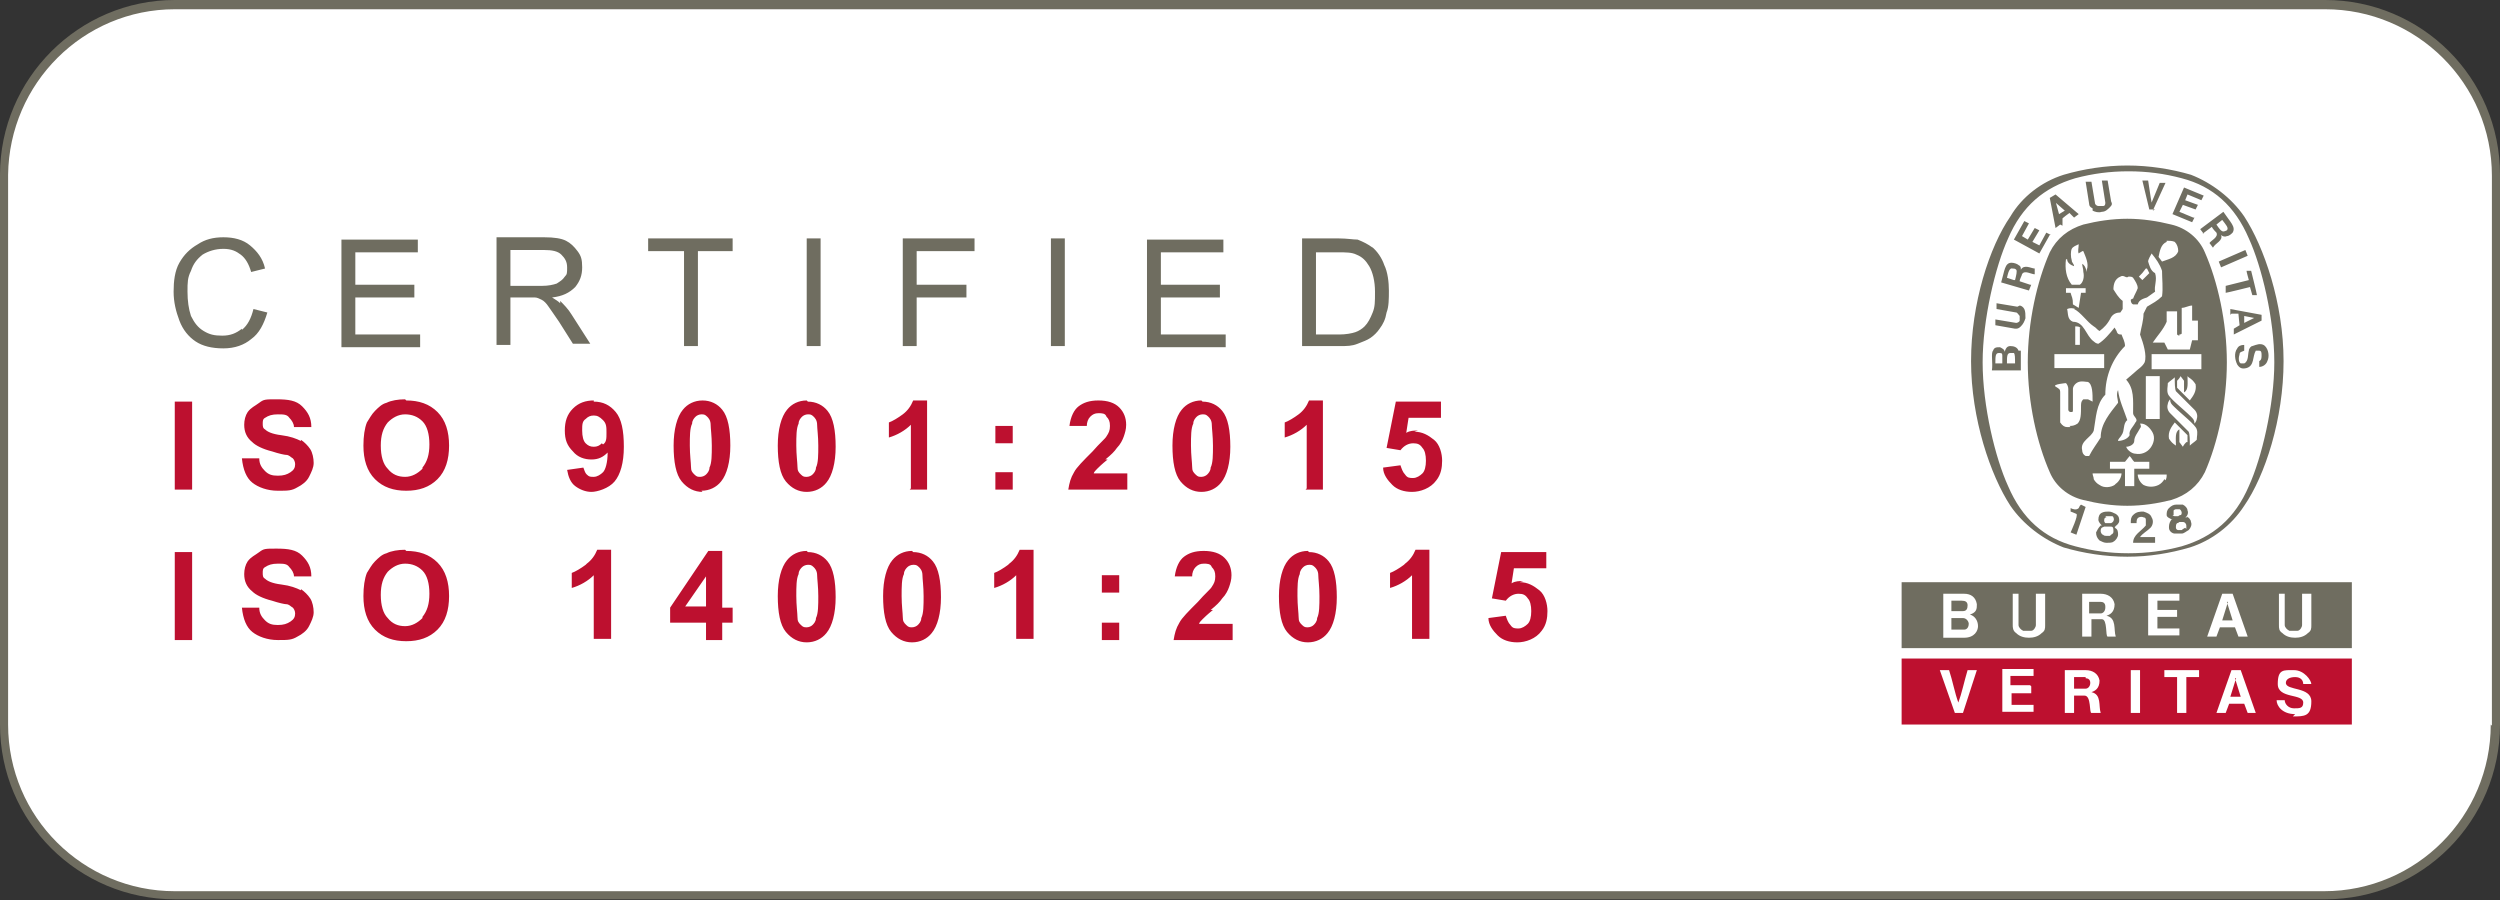
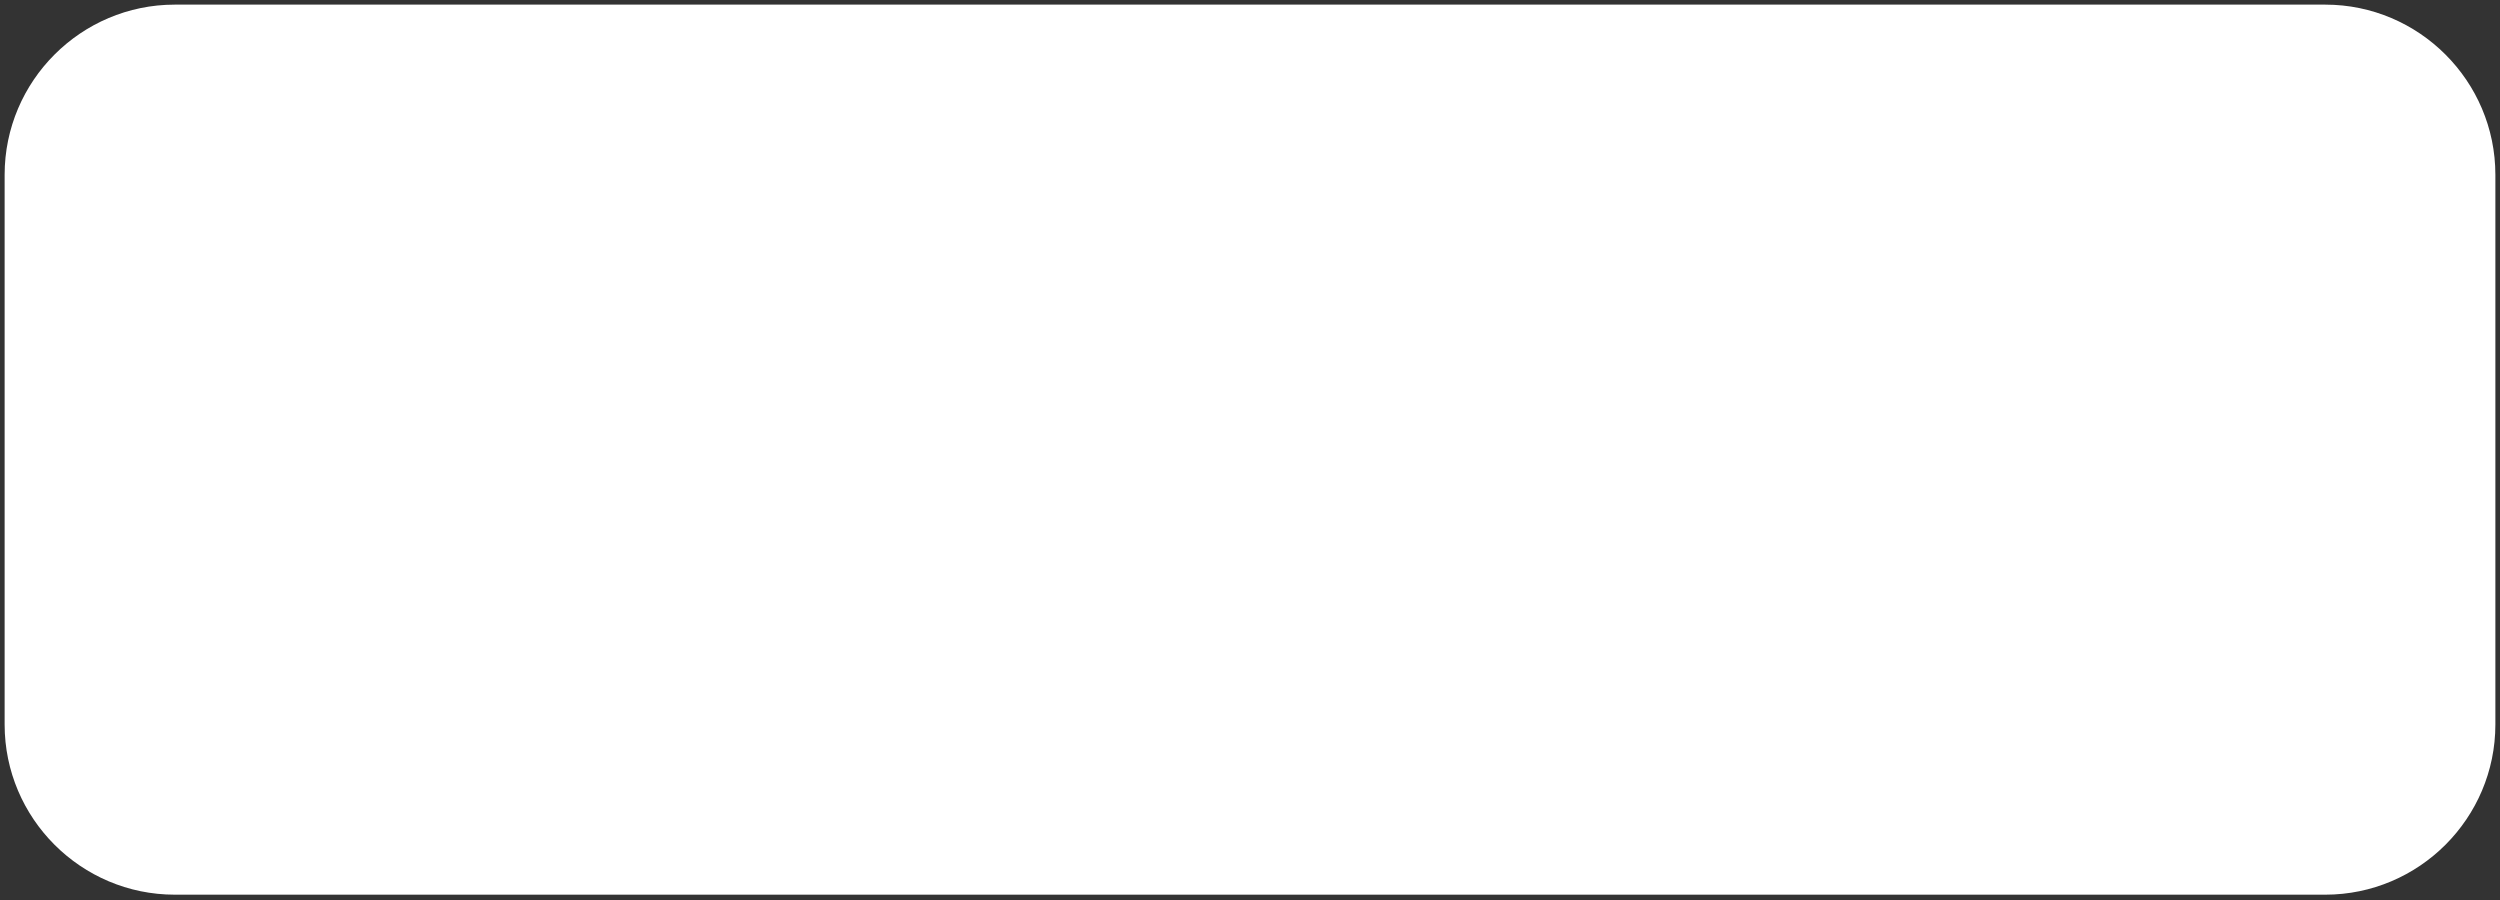
<svg xmlns="http://www.w3.org/2000/svg" viewBox="0 0 216 77.8">
  <rect x="0" y="0" width="216" height="77.8" fill="#333333" stroke="none" />
  <path d="M15.1.4h185.8c8.1 0 14.7 6.6 14.7 14.7v47.5c0 8.1-6.6 14.7-14.7 14.7H15.1C7 77.3.4 70.7.4 62.6V15.1C.4 7 7 .4 15.1.4Z" style="fill:#fff" />
-   <path d="M178.3 15.2Zm1.7 28c1.2.3 2.5.5 3.8.5 1.3 0 2.6-.2 3.8-.5 1.3-.4 2.3-1.2 2.9-2.4 1.1-2.5 1.9-6 1.9-9.5s-.8-7-1.9-9.5c-.5-1.2-1.6-2.1-2.9-2.4-1.2-.3-2.5-.5-3.8-.5-1.3 0-2.6.2-3.8.5-1.3.4-2.3 1.2-2.9 2.4-1.1 2.5-1.9 6-1.9 9.5s.8 7 1.9 9.5c.5 1.2 1.6 2.1 2.9 2.4Zm-1.1-6.3h-.3c-.2 0-.4-.1-.6-.4v-2.6c0-.3-.1-.3-.4-.5s.9-.3.9-.3c.1.1.2.3.2.5v1.8c0 .1.1.2.2.2.2 0 .2 0 .2-.2v-1.8c0-.2.2-.5.5-.6.3-.1.6 0 .8 0 .4.2.4 1 .4 1.7l-.4-.2h-.4c-.1.1-.2.2-.2.5 0 .8 0 1.3-.3 1.6-.3.2-.5.2-.7.2Zm3.8 5c-.3.2-.9.3-1.3 0-.2-.1-.4-.3-.5-.5 0-.2-.1-.3-.1-.5h2.5c0 .3-.2.7-.5.9Zm1.7.1h-.8v-1.5h-1.3v-.6h1.3l.4-.5c.2.2.2.3.4.5h1.3v.6h-1.3V42Zm.6-5.4c.4 0 .8.4 1 .8.2.4.1.9-.2 1.3-.3.4-.8.6-1.3.5-.3 0-.7-.3-.8-.6.3 0 .7-.2.7-.5 0-.4.3-.7.5-1.1.1-.1.1-.2 0-.4Zm.4-.4v-3.7h1.2v3.7h-1.2Zm1.6 5.2c-.1.2-.3.4-.5.5-.4.2-.9.2-1.3 0-.3-.2-.5-.6-.5-.9h2.5c0 .2 0 .3-.1.5Zm1-7.6 1.6 1.6c.2.2.3.5.2.8 0 .1-.1.3-.2.4 0-.3-.1-.4-.3-.6-.7-.7-1.9-1.6-2-2-.1-.3 0-.6 0-.9.2-.2.4-.3.6-.5 0 .5 0 1 .1 1.2Zm1.1-1.2c.3.2.4.3.6.6.1.6-.2 1-.5 1.4l-1.1-1.1v-.6c.1-.1.2-.2.3-.4l.3.4v1c.4-.2.3-.8.3-1.4Zm-.2 5.6c-.1.1-.2.2-.3.4l-.3-.4v-1.1c-.4.2-.3.8-.3 1.4-.3-.2-.4-.3-.6-.6-.1-.6.2-1 .5-1.4l1.1 1.1v.6Zm.9-.2c-.2.2-.4.3-.6.5 0-.5 0-1-.1-1.2l-1.6-1.6c-.2-.2-.3-.5-.2-.8 0-.1.1-.3.2-.4 0 .3.1.4.3.6.7.7 1.9 1.6 2 2 .1.3 0 .6 0 .9Zm.4-6.1h-4.3v-1.3h4.3v1.3Zm-1.9-3s.2 0 .2-.1v-2.2c.3 0 .6-.2.9-.2v1.3h.5v1.7h-.5l-.2.8h-1.9l-.3-.6h-1c.4-.6.9-1.1 1.2-1.8v-.9h.9v2s.1.1.2.1Zm-1.1-8.1c.2 0 .5 0 .7.1.2.2.3.5.3.8-.2.6-.9.7-1.4.9l-.3-.4c.1-.5.2-1.1.7-1.3Zm-1.7 2.4.2.4-.6.6-.3-.3c.3-.3.3-.3.6-.7Zm-6.9-.8c0 .3.3.5.6.6 0-.2-.2-.3-.2-.5-.1-.3-.1-.8 0-1 .1-.2.4-.3.6-.4 0 .3-.1.6 0 .8.1-.1.2-.1.3-.2h.1c.2.5.5 1.1.3 1.6v.2c-.1-.4-.2-.6-.4-.7 0 .2.1.4.1.7.1.4 0 .9-.3 1.1h-.7c-.5-.6-.6-1.4-.5-2.2Zm1.6 2.5v.4h-.4l-.2 1.3c-.2-.1-.3-.2-.5-.3 0-.6-.1-.6-.2-1h-.4v-.4h1.6Zm-1 1.8c.6.3 1.1 1.1 1.7 1.5.2.1.3.3.5.4.4-.3.7-.6 1-1.2.2-.3.5-.4.8-.4l.2-.3V26c-.4-.3-.6-.7-.8-1 0-.4.1-.9.6-1.1.3-.2.5.2.7 0 .2 0 .3 0 .4.1.2.3.4.6.4.9-.1.3-.3.6-.4.9 0 0-.1 0-.2.1 0 .1 0 .3.2.4h.4c.1-.4.5-.5.8-.6l.7-.5c-.1-.5.2-1 0-1.6-.4-.2-.5-.7-.6-1 0-.2.2-.5.3-.7.4.5.7.9.9 1.5 0 .7.1 1.5 0 2.2-.4.4-.8.6-1.3.9l-.3.6c0 .6-.2 1.2-.3 1.8.3.8.6 1.8.4 2.4-.2.4-.6.6-.9.9l-.7.6c.7.8.6 1.7.6 2.9 0 .3.5.5.2.8-.2.4-.6.7-.5 1.1-.2.4-.8.5-1 .5 0-.2.2-.3.3-.5.3-.4.1-1 .5-1.3-.3-.9-.7-1.7-.8-2.6-.2.4 0 .8 0 1.1-.7.9-1.5 1.8-1.5 3-.3.5-.7 1-1 1.6h-.3c-.2-.1-.3-.3-.3-.5-.2-.8.8-1.1 1-1.7.2-1.1.2-2.3 1-3.1 0-1.6.6-3.1 1.7-4.2 0-.4-.2-.7-.3-1-.2 0-.3 0-.4-.2 0-.1-.1-.2-.2-.4-.4.5-.9 1.1-1.4 1.4 0 0-.2 0-.4-.2-.7-.5-.8-1.7-1.8-1.7-.5-.2-.4-.7-.5-1.1.2-.1.5-.1.7 0Zm.5 1.6v1.5h-.4v-1.6c.2 0 .4 0 .5.2Zm-2.2 2.3h4.3v1.2h-4.3v-1.2Zm14.4-7.5 2.3-1-.2-.5-2.3 1 .2.5Zm.4 1.7v.5c.1 0 2.1-.5 2.1-.5l.2.7h.4c0-.1-.5-2.1-.5-2.1h-.4c0 .1.2.8.2.8l-2 .5Zm-2-4.6.8-.6c.1.2.3.4.4.5.2.4-.5.7-.6.9l.3.4c.2-.4.9-.6.7-1.1.1.1.3.2.5.1.2 0 .4-.2.5-.3.3-.5-.2-.9-.8-1.8l-2 1.5.3.4ZM192 19c.3.4.6.7.4.9 0 0-.2.1-.3.1-.2 0-.4-.3-.6-.6l.5-.4Zm-6-.8 1.1-2.4h-.5c-.2.5-.5 1.2-.7 1.7-.1-.5-.2-1.3-.3-1.9h-.5l.6 2.5h.5Zm-15.9 35.7c0-.2-.2-.5-.5-.5h-1v1h1.1c.3 0 .4-.3.4-.5Zm22.7-26.8h.6c0 .1.1 1 .1 1l-.5.3v.5l2.4-1.2v-.5l-2.7-.5v.5Zm2.1.3-1 .5v-.6l1 .2Zm-.3 2.5c-.1 0-.3.2-.3.4-.1.3 0 .9-.4 1.1h-.3c-.2-.1-.2-.5-.1-.8 0-.2.2-.2.4-.3v-.5c-.3 0-.5.1-.6.3-.3.4-.2 1 0 1.4.2.3.4.4.8.3.7-.2.5-1 .8-1.5h.3c.2 0 .2.2.2.4s0 .4-.2.5v.5c.3 0 .6-.2.7-.5.2-.4.1-1-.2-1.3-.2-.2-.5-.2-.8-.1Zm-9.7 16.5c.2-.3.6-.5.9-.8.2-.2.3-.6.1-.9-.1-.3-.4-.4-.7-.5-.3 0-.6 0-.9.3-.2.2-.2.4-.2.7h.5c0-.2 0-.4.2-.5 0 0 .2-.1.4 0 0 0 .2 0 .2.2v.5c-.4.5-1.1.8-1.1 1.5h1.9v-.5H185Zm4.1-1.7h-.2c.2-.1.3-.4.2-.6 0-.2-.2-.4-.4-.5h-.6c-.2 0-.4.1-.6.3-.2.2-.2.4-.2.6 0 .2.3.3.5.4h-.1c-.2.3-.2.5-.2.7 0 .3.3.5.5.5h.6c.2 0 .4-.2.6-.3.2-.2.3-.5.2-.7 0-.2-.2-.4-.4-.5Zm-1.2-.2v-.4s.1-.1.2-.1h.3c.1 0 .2.2.2.3 0 0 0 .2-.1.2 0 0-.1 0-.2.1h-.3s-.1 0-.2-.1Zm1 1.1s-.2.1-.3.2h-.3c-.1 0-.2-.1-.2-.2 0-.2 0-.3.1-.4 0 0 .1 0 .2-.1h.3c.2 0 .3.2.3.3v.3ZM164.3 56h38.9v-5.7h-38.9V56Zm32.3-4.7h.8V54c0 .2.2.4.4.5h.7c.2 0 .4-.3.4-.5v-2.7h.8V54c0 .3 0 .5-.3.7-.3.3-.7.4-1.1.4-.4 0-.8-.1-1.1-.4-.3-.2-.3-.4-.3-.7v-2.7Zm-4.5 0h.8l1.3 3.7h-.8l-.3-.8h-1.3l-.3.8h-.8l1.3-3.7Zm-6.5 0h2.7v.6h-1.9v.8h1.7v.6h-1.7v1h1.9v.6h-2.7v-3.7Zm-5.9 0h1.8c.6 0 1.1.3 1.2.9 0 .7-.4.9-.7 1 .9.2.6 1.2.8 1.8h-.7c-.2 0 0-1.5-.5-1.5h-.9V55h-.8v-3.7Zm-6.1 0h.8V54c0 .2.2.4.4.5h.7c.2 0 .4-.3.4-.5v-2.7h.8V54c0 .3 0 .5-.3.7-.3.3-.7.4-1.1.4-.4 0-.8-.1-1.1-.4-.3-.2-.3-.5-.3-.7v-2.7Zm-5.7 0h1.8c.6 0 1 .3 1.1.9 0 .4 0 .7-.6.9.4.1.7.5.7 1 0 .4-.3 1-1.2 1h-1.8v-3.7Zm14.9-5.8h-.1c.2-.1.4-.3.4-.5s0-.4-.3-.6c-.2-.1-.4-.2-.6-.2-.2 0-.4 0-.6.1-.2.1-.3.3-.3.6 0 .2.2.4.3.5h-.1c-.2.2-.3.4-.4.6 0 .3.1.5.3.7.2.1.4.2.6.2.2 0 .5 0 .6-.1.2-.1.4-.4.4-.6 0-.2 0-.5-.3-.6Zm-.9-.9h.6c.1 0 .2.3.1.4 0 0 0 .1-.2.2h-.5s-.1-.1-.1-.2 0-.3.2-.3Zm.4 1.7h-.3c-.1 0-.2 0-.3-.1-.1 0-.2-.2-.2-.3 0-.2 0-.3.3-.4h.6c.2 0 .2.2.2.4 0 .1 0 .2-.2.3Zm-2.7-2.4c-.2.2-.5.1-.7 0v.3s.3.1.5.2-.5 1.6-.5 1.6l.5.2.8-2.4-.4-.2-.1.1Zm1.2-25.7c.2.1.5.2.8.1.3 0 .5-.2.7-.4.2-.2.2-.3.1-.5l-.3-1.8h-.5l.3 1.9c0 .1 0 .3-.2.3h-.4c-.1 0-.3-.1-.3-.3l-.3-1.8h-.5l.3 1.9c0 .2.1.3.3.4ZM200.9 0H15.1C6.8 0 0 6.8 0 15.1v47.5C0 71 6.8 77.7 15.1 77.7h185.8c8.4 0 15.1-6.8 15.1-15.1V15.1C216 6.7 209.2 0 200.9 0Zm14.3 62.6c0 7.9-6.4 14.4-14.4 14.4H15.1C7.2 77 .7 70.6.7 62.6V15.1C.8 7.2 7.2.8 15.1.8h185.8c7.9 0 14.4 6.4 14.4 14.4v47.5Zm-25.7-43.8-1.2-.5.3-.6 1.1.4.2-.4-1.1-.4.2-.5 1.2.5.2-.4-1.7-.7-1 2.3 1.7.7.2-.4ZM78 29.9h1.2v-4.2h4.3v-1.1h-4.3v-2.9h5v-1.1H78v9.3Zm-8.3 0h1.2v-9.3h-1.2v9.3Zm21.1 0H92v-9.3h-1.2v9.3Zm-34.7-8.2h3v8.2h1.2v-8.2h3v-1.1H56v1.1Zm122.2 25.6c1.7.5 3.6.8 5.5.8s3.7-.3 5.4-.8c1.9-.6 3.6-1.9 4.7-3.6 1.8-2.6 3.4-7.5 3.4-12.5s-1.7-9.9-3.4-12.5c-1.1-1.6-2.8-2.9-4.6-3.6-1.7-.5-3.6-.8-5.5-.8s-3.8.3-5.5.8c-1.9.6-3.6 1.9-4.6 3.6-1.8 2.6-3.4 7.5-3.4 12.5s1.7 9.9 3.4 12.5c1.1 1.6 2.8 2.9 4.6 3.6Zm-7-16c0-3.7 1.1-8.3 2.2-10.7 1.2-2.8 3.1-4.4 5.8-5.2 1.5-.4 3-.6 4.6-.6s3.1.2 4.6.6c2.7.7 4.6 2.4 5.8 5.2 1.1 2.4 2.2 6.9 2.2 10.7 0 3.7-1.1 8.3-2.2 10.7-1.2 2.8-3.1 4.4-5.8 5.2-1.5.4-3 .6-4.6.6s-3.1-.2-4.6-.6c-2.7-.7-4.6-2.4-5.8-5.2-1.1-2.4-2.2-6.9-2.2-10.7Zm-71-5.6h5.1v-1.1h-5.1v-2.8h5.4v-1.1h-6.6V30h6.8v-1.1h-5.6v-3.2Zm-79.4 2.7c-.5.4-1 .6-1.7.6s-1.1-.1-1.6-.4c-.5-.3-.8-.7-1.1-1.3-.2-.6-.3-1.3-.3-2.1s0-1.2.3-1.8c.2-.6.5-1 1-1.4.5-.3 1.1-.5 1.8-.5s1.1.2 1.5.5c.4.3.7.8.9 1.5l1.2-.3c-.2-.9-.7-1.5-1.3-2s-1.4-.7-2.3-.7-1.6.2-2.2.6c-.7.4-1.2.9-1.6 1.6-.4.7-.5 1.6-.5 2.5s.2 1.7.5 2.5.8 1.4 1.4 1.8c.6.4 1.4.6 2.4.6s1.8-.3 2.4-.8c.7-.5 1.1-1.3 1.4-2.3l-1.2-.3c-.2.8-.5 1.4-1 1.8Zm27.5-2.2c-.2-.2-.4-.3-.7-.5.9-.1 1.5-.4 2-.9.4-.5.6-1 .6-1.7s-.1-1-.4-1.4-.6-.7-1-.9c-.4-.2-1-.3-1.9-.3h-4.1v9.3h1.2v-4.1h2.1c.2 0 .4.1.6.2.2.1.4.3.6.6.2.3.5.7.9 1.3l1.2 1.9H51l-1.6-2.5c-.3-.5-.7-.9-1-1.2Zm-1.7-1.5h-2.6v-3.1H47c.7 0 1.2.1 1.5.4.3.3.5.6.5 1.1s0 .6-.2.8c-.2.3-.4.4-.7.6-.3.1-.7.2-1.3.2Zm122.9 28.1c.3 0 .4-.2.4-.5s-.2-.4-.5-.4h-.9v.9h.9ZM30.7 25.7h5.1v-1.1h-5.1v-2.8h5.4v-1.1h-6.6V30h6.8v-1.1h-5.6v-3.2Zm146.5-5.4-.4-.2-.6 1.1-.6-.3.6-1-.4-.2-.6 1-.5-.3.6-1.1-.4-.2-.9 1.6 2.2 1.2.9-1.6Zm-1.8 4.3-.9-.3c0-.2.2-.5.2-.6.2-.4.8 0 1.1 0v-.5c-.3 0-.9-.4-1.2.1 0-.2 0-.3-.2-.4-.1-.1-.4-.2-.6-.2-.6 0-.6.7-.9 1.7l2.4.7.2-.5Zm-1.4-.4-.6-.2c.1-.4.2-.9.5-.8.1 0 .2 0 .3.1.1.1 0 .5-.1.9Zm7.9 28.2c0-.3-.2-.4-.4-.4h-1v1h1c.2 0 .4-.2.4-.5Zm-63.3-31c-.4-.3-.8-.5-1.3-.7-.4 0-.9-.1-1.6-.1h-3.2v9.3h3.3c.6 0 1 0 1.5-.2s.8-.3 1.1-.5c.3-.2.6-.5.8-.8.3-.4.5-.8.6-1.4.2-.5.2-1.2.2-1.9s-.1-1.6-.4-2.2c-.2-.6-.6-1.2-1.1-1.6Zm0 5.6c-.2.5-.4.9-.7 1.2-.2.2-.5.4-.8.5s-.8.2-1.4.2h-2v-7.1h1.9c.7 0 1.2 0 1.6.2.5.2.8.5 1.1 1 .3.5.5 1.3.5 2.2s0 1.3-.2 1.8Zm59.6-7.5v-.6c-.1 0 .6-.5.6-.5l.4.4.4-.3-2-1.7-.5.3.5 2.6.4-.3Zm-.6-2 .8.7-.5.3-.3-1.1ZM192.5 52l-.5 1.6h.9l-.5-1.6Zm-18.1-21.7c-.1-.3-.4-.4-.7-.4-.3 0-.4.2-.5.5 0-.2-.2-.3-.4-.4-.3 0-.5 0-.6.3-.2.2 0 1.1-.1 1.7h2.5v-1.7Zm-1.4 1.1h-.6c0-.6 0-.9.3-.9.2 0 .3 0 .3.2v.8Zm1.1 0h-.7c0-.6 0-.9.3-.9h.3c.1.1.1.4.1.9Zm.2-4.9-1.8-.3v.5l1.7.3c.1 0 .2.2.3.3v.4c0 .1-.2.2-.3.2l-1.8-.3v.5l1.7.3c.2 0 .3 0 .5-.2s.3-.4.4-.7c0-.3 0-.6-.1-.8-.1-.2-.3-.3-.4-.3Z" style="fill:#6f6d60" />
-   <path d="M164.3 56.9v5.7h38.9v-5.7h-38.9Zm5.3 4.7h-.7l-1.3-3.7h.8c.3.9.5 2 .8 2.8.3-.8.5-1.8.8-2.8h.8l-1.2 3.7Zm5.9-2.3v.6h-1.7v1h1.9v.6H173v-3.7h2.7v.6h-2v.8h1.7Zm5.2 2.3c-.2 0 0-1.5-.6-1.5h-.9v1.5h-.8v-3.7h1.8c.6 0 1.1.3 1.2.9 0 .7-.4.9-.7 1 .9.2.6 1.2.8 1.8h-.7Zm4.2 0h-.8v-3.7h.8v3.7Zm5.1-3.1h-1.1v3.1h-.8v-3.1H187v-.6h3v.6Zm4.2 3.1-.3-.8h-1.3l-.3.8h-.8l1.3-3.7h.8l1.3 3.7h-.8Zm4.1.1c-1.1 0-1.6-.7-1.6-1.2h.7c0 .3.3.7.8.7s.8 0 .8-.5c0-.8-2.2-.3-2.2-1.6s.5-1.2 1.4-1.2 1.5.9 1.5 1.2h-.7c0-.3-.2-.6-.7-.6s-.8.2-.8.5c0 .7 2.2.3 2.2 1.6s-.6 1.3-1.6 1.3Zm-18.1-3.2h-1v1h1c.2 0 .4-.2.4-.5s-.2-.4-.4-.4Zm13 .1-.5 1.6h.9l-.5-1.6ZM78.6 42.3h1.5v-7.7h-1.2c-.2.5-.5.9-.9 1.2-.4.3-.9.6-1.2.7v1.3c.7-.2 1.4-.6 1.9-1.1v5.5Zm-18 .1c.7 0 1.3-.3 1.7-.8.5-.6.8-1.7.8-3.1s-.2-2.5-.7-3.1c-.4-.5-1-.8-1.7-.8s-1.3.3-1.7.8c-.5.6-.8 1.7-.8 3.1s.2 2.5.7 3.1c.5.6 1.1.9 1.8.9Zm-.8-5.8c0-.3.2-.5.3-.6.1-.1.3-.2.5-.2s.3 0 .5.2c.1.1.3.3.3.7 0 .3.1 1 .1 1.8s0 1.5-.2 1.9c0 .3-.2.5-.3.6-.1.1-.3.2-.5.2s-.3 0-.5-.2-.3-.3-.3-.7c0-.3-.1-1-.1-1.8s0-1.5.2-1.9ZM35 47.5c-.6 0-1.2.1-1.6.3-.4.1-.7.4-1 .7s-.5.7-.7 1c-.2.5-.3 1.2-.3 2 0 1.2.3 2.2 1 2.9.7.7 1.6 1 2.7 1s2-.3 2.7-1c.7-.7 1-1.7 1-2.9s-.3-2.2-1-2.9-1.6-1-2.7-1Zm1.5 5.9c-.4.4-.9.7-1.5.7s-1.1-.2-1.5-.7c-.4-.4-.6-1.1-.6-2s.2-1.5.6-2c.4-.4.9-.7 1.5-.7s1.1.2 1.5.6.6 1.1.6 2-.2 1.5-.6 2Zm51-12.6H86v1.5h1.5v-1.5Zm-72.4 1.5h1.5v-7.6h-1.5v7.6Zm72.4-5.5H86v1.5h1.5v-1.5ZM35 34.5c-.6 0-1.2.1-1.6.3-.4.1-.7.4-1 .7s-.5.7-.7 1c-.2.5-.3 1.2-.3 2 0 1.2.3 2.2 1 2.9.7.7 1.6 1 2.7 1s2-.3 2.7-1c.7-.7 1-1.7 1-2.9s-.3-2.2-1-2.9-1.6-1-2.7-1Zm1.5 6c-.4.4-.9.7-1.5.7s-1.1-.2-1.5-.7c-.4-.4-.6-1.1-.6-2s.2-1.5.6-2c.4-.4.9-.7 1.5-.7s1.1.2 1.5.6.6 1.1.6 2-.2 1.5-.6 2ZM26 51c-.4-.2-.9-.4-1.7-.5s-1.2-.3-1.4-.5c-.2-.1-.2-.3-.2-.5s0-.4.2-.5c.3-.2.6-.3 1.1-.3s.8 0 1 .3c.2.2.4.5.4.8h1.5c0-.8-.3-1.3-.8-1.8s-1.2-.6-2.2-.6-1.1 0-1.5.3-.7.4-1 .8c-.2.3-.3.7-.3 1.1 0 .6.2 1.1.7 1.5.3.3.9.6 1.7.8.6.2 1.1.3 1.2.3.3 0 .4.2.6.3.1.1.2.3.2.5 0 .3-.1.5-.4.7-.3.2-.6.3-1.1.3s-.8-.1-1.1-.4-.5-.6-.5-1.1h-1.5c.1 1 .4 1.7.9 2.1.5.4 1.3.7 2.2.7s1.2 0 1.7-.3c.4-.2.8-.5 1-.9s.4-.8.4-1.2-.1-.9-.3-1.2c-.2-.3-.5-.6-.8-.8Zm-10.9 4.3h1.5v-7.6h-1.5v7.6ZM26 38.1c-.4-.2-.9-.4-1.7-.5s-1.2-.3-1.4-.5c-.2-.1-.2-.3-.2-.5s0-.4.2-.5c.3-.2.6-.3 1.1-.3s.8 0 1 .3c.2.2.4.5.4.8h1.5c0-.8-.3-1.3-.8-1.8s-1.2-.6-2.2-.6-1.1 0-1.5.3-.7.4-1 .8c-.2.3-.3.7-.3 1.1 0 .6.2 1.1.7 1.5.3.3.9.6 1.7.8.6.2 1.1.3 1.2.3.3 0 .4.2.6.3.1.1.2.3.2.5 0 .3-.1.5-.4.7-.3.2-.6.3-1.1.3s-.8-.1-1.1-.4-.5-.6-.5-1.1h-1.5c.1 1 .4 1.7.9 2.1.5.4 1.3.7 2.2.7s1.2 0 1.7-.3c.4-.2.8-.5 1-.9s.4-.8.4-1.2-.1-.9-.3-1.2c-.2-.3-.5-.6-.8-.8Zm86.8 4.2h1.5v-7.7h-1.2c-.2.5-.5.9-.9 1.2-.4.3-.9.6-1.2.7v1.3c.7-.2 1.4-.6 1.9-1.1v5.5Zm-62.2 6.5c-.4.3-.9.6-1.2.7v1.3c.7-.2 1.4-.6 1.9-1.1v5.5h1.5v-7.7h-1.2c-.2.5-.5.9-.9 1.2Zm70.7 0c-.4.3-.9.6-1.2.7v1.3c.7-.2 1.4-.6 1.9-1.1v5.5h1.5v-7.7h-1.2c-.2.5-.5.9-.9 1.2Zm-16.7 3.9c.5-.4.8-.7 1-1 .3-.3.5-.7.6-1 .1-.3.2-.6.2-1 0-.6-.2-1.1-.6-1.5s-1-.6-1.8-.6-1.3.2-1.7.5-.7.9-.8 1.7h1.5c0-.3.1-.6.3-.8s.4-.3.7-.3.6 0 .7.3c.2.2.3.4.3.8s-.1.6-.3.9c-.1.2-.6.6-1.2 1.3-.8.8-1.4 1.4-1.6 1.8-.3.5-.4.9-.5 1.5h5.1v-1.4h-2.9c0-.1.2-.3.3-.4s.4-.4.9-.8Zm-9.1-13c.5-.4.8-.7 1-1 .3-.3.5-.7.6-1 .1-.3.2-.6.2-1 0-.6-.2-1.1-.6-1.5s-1-.6-1.8-.6-1.3.2-1.7.5-.7.9-.8 1.7h1.5c0-.3.1-.6.3-.8s.4-.3.7-.3.6 0 .7.3c.2.2.3.4.3.8s-.1.6-.3.9c-.1.2-.6.6-1.2 1.3-.8.8-1.4 1.4-1.6 1.8-.3.5-.4.9-.5 1.5h5.1v-1.4h-2.9c0-.1.2-.3.3-.4s.4-.4.9-.8Zm8.3-5.1c-.7 0-1.3.3-1.7.8-.5.6-.8 1.7-.8 3.1s.2 2.5.7 3.1c.5.6 1.1.9 1.8.9s1.3-.3 1.7-.8c.5-.6.8-1.7.8-3.1s-.2-2.5-.7-3.1c-.4-.5-1-.8-1.7-.8Zm.8 5.8c0 .3-.2.5-.3.6-.1.1-.3.2-.5.2s-.3 0-.5-.2-.3-.3-.3-.7c0-.3-.1-1-.1-1.8s0-1.5.2-1.9c0-.3.2-.5.3-.6.1-.1.3-.2.5-.2s.3 0 .5.2c.1.1.3.3.3.7 0 .3.1 1 .1 1.8s0 1.5-.2 1.9Zm-9.4 10.8h1.5v-1.5h-1.5v1.5Zm36.4-1c-.3 0-.7 0-1 .2l.2-1.3h2.8v-1.4h-3.9l-.8 4 1.2.2c.3-.4.7-.6 1.1-.6s.6.1.8.4c.2.2.3.6.3 1.1s-.1.9-.3 1.1c-.2.2-.5.4-.8.4s-.5 0-.7-.3c-.2-.2-.3-.5-.4-.8l-1.5.2c0 .6.4 1.1.8 1.5s1 .6 1.7.6 1.6-.3 2.1-1c.4-.5.5-1.1.5-1.7s-.2-1.4-.7-1.8-1-.7-1.7-.7ZM113 47.6c-.7 0-1.3.3-1.7.8-.5.6-.8 1.7-.8 3.1s.2 2.5.7 3.1c.5.6 1.1.9 1.8.9s1.3-.3 1.7-.8c.5-.6.8-1.7.8-3.1s-.2-2.5-.7-3.1c-.4-.5-1-.8-1.7-.8Zm.8 5.8c0 .3-.2.5-.3.6-.1.1-.3.2-.5.2s-.3 0-.5-.2-.3-.3-.3-.7c0-.3-.1-1-.1-1.8s0-1.5.2-1.9c0-.3.2-.5.3-.6.1-.1.3-.2.5-.2s.3 0 .5.2c.1.1.3.3.3.7 0 .3.1 1 .1 1.8s0 1.5-.2 1.9Zm8.7-16.2c-.3 0-.7 0-1 .2l.2-1.3h2.8v-1.4h-3.9l-.8 4 1.2.2c.3-.4.7-.6 1.1-.6s.6.1.8.4c.2.2.3.6.3 1.1s-.1.9-.3 1.1c-.2.2-.5.4-.8.4s-.5 0-.7-.3c-.2-.2-.3-.5-.4-.8l-1.5.2c0 .6.4 1.1.8 1.5s1 .6 1.7.6 1.6-.3 2.1-1c.4-.5.5-1.1.5-1.7s-.2-1.4-.7-1.8-1-.7-1.7-.7ZM62.4 47.6h-1.2l-3.3 4.9v1.3H61v1.5h1.4v-1.5h.9v-1.3h-.9v-4.8ZM61 52.4h-1.8l1.8-2.6v2.6Zm8.7-4.8c-.7 0-1.3.3-1.7.8-.5.6-.8 1.7-.8 3.1s.2 2.5.7 3.1c.5.6 1.1.9 1.8.9s1.3-.3 1.7-.8c.5-.6.8-1.7.8-3.1s-.2-2.5-.7-3.1c-.4-.5-1-.8-1.7-.8Zm.8 5.8c0 .3-.2.5-.3.6-.1.1-.3.2-.5.2s-.3 0-.5-.2-.3-.3-.3-.7c0-.3-.1-1-.1-1.8s0-1.5.2-1.9c0-.3.2-.5.3-.6.1-.1.3-.2.5-.2s.3 0 .5.2c.1.1.3.3.3.7 0 .3.1 1 .1 1.8s0 1.5-.2 1.9ZM51.3 34.6c-.7 0-1.3.2-1.8.7-.5.5-.7 1.1-.7 1.9s.2 1.3.7 1.8c.4.5 1 .7 1.6.7s1-.2 1.4-.6c0 .9-.2 1.5-.4 1.7s-.5.4-.8.4-.4 0-.6-.2-.2-.4-.3-.6l-1.4.2c.1.6.3 1.1.7 1.4.4.3.9.5 1.4.5s1.5-.3 2-.9.8-1.6.8-3-.2-2.4-.7-3c-.5-.6-1.1-.9-1.9-.9Zm.7 3.7c-.2.2-.4.3-.7.3s-.5-.1-.7-.3c-.2-.2-.3-.6-.3-1.1s0-.8.3-1c.2-.2.4-.3.7-.3s.5.1.8.4.3.6.3 1.1 0 .8-.3 1Zm17.7-3.7c-.7 0-1.3.3-1.7.8-.5.6-.8 1.7-.8 3.1s.2 2.5.7 3.1c.5.6 1.1.9 1.8.9s1.3-.3 1.7-.8c.5-.6.8-1.7.8-3.1s-.2-2.5-.7-3.1c-.4-.5-1-.8-1.7-.8Zm.8 5.8c0 .3-.2.5-.3.6-.1.1-.3.2-.5.2s-.3 0-.5-.2-.3-.3-.3-.7c0-.3-.1-1-.1-1.8s0-1.5.2-1.9c0-.3.2-.5.3-.6.1-.1.3-.2.5-.2s.3 0 .5.2c.1.1.3.3.3.7 0 .3.1 1 .1 1.8s0 1.5-.2 1.9Zm24.7 14.9h1.5v-1.5h-1.5v1.5Zm-8.1-6.5c-.4.3-.9.6-1.2.7v1.3c.7-.2 1.4-.6 1.9-1.1v5.5h1.5v-7.7h-1.2c-.2.5-.5.9-.9 1.2Zm-8.3-1.2c-.7 0-1.3.3-1.7.8-.5.6-.8 1.7-.8 3.1s.2 2.5.7 3.1c.5.6 1.1.9 1.8.9s1.3-.3 1.7-.8c.5-.6.8-1.7.8-3.1s-.2-2.5-.7-3.1c-.4-.5-1-.8-1.7-.8Zm.8 5.8c0 .3-.2.5-.3.6-.1.1-.3.2-.5.2s-.3 0-.5-.2-.3-.3-.3-.7c0-.3-.1-1-.1-1.8s0-1.5.2-1.9c0-.3.2-.5.3-.6.1-.1.3-.2.5-.2s.3 0 .5.2c.1.1.3.3.3.7 0 .3.1 1 .1 1.8s0 1.5-.2 1.9Z" style="fill:#bd102f" />
</svg>